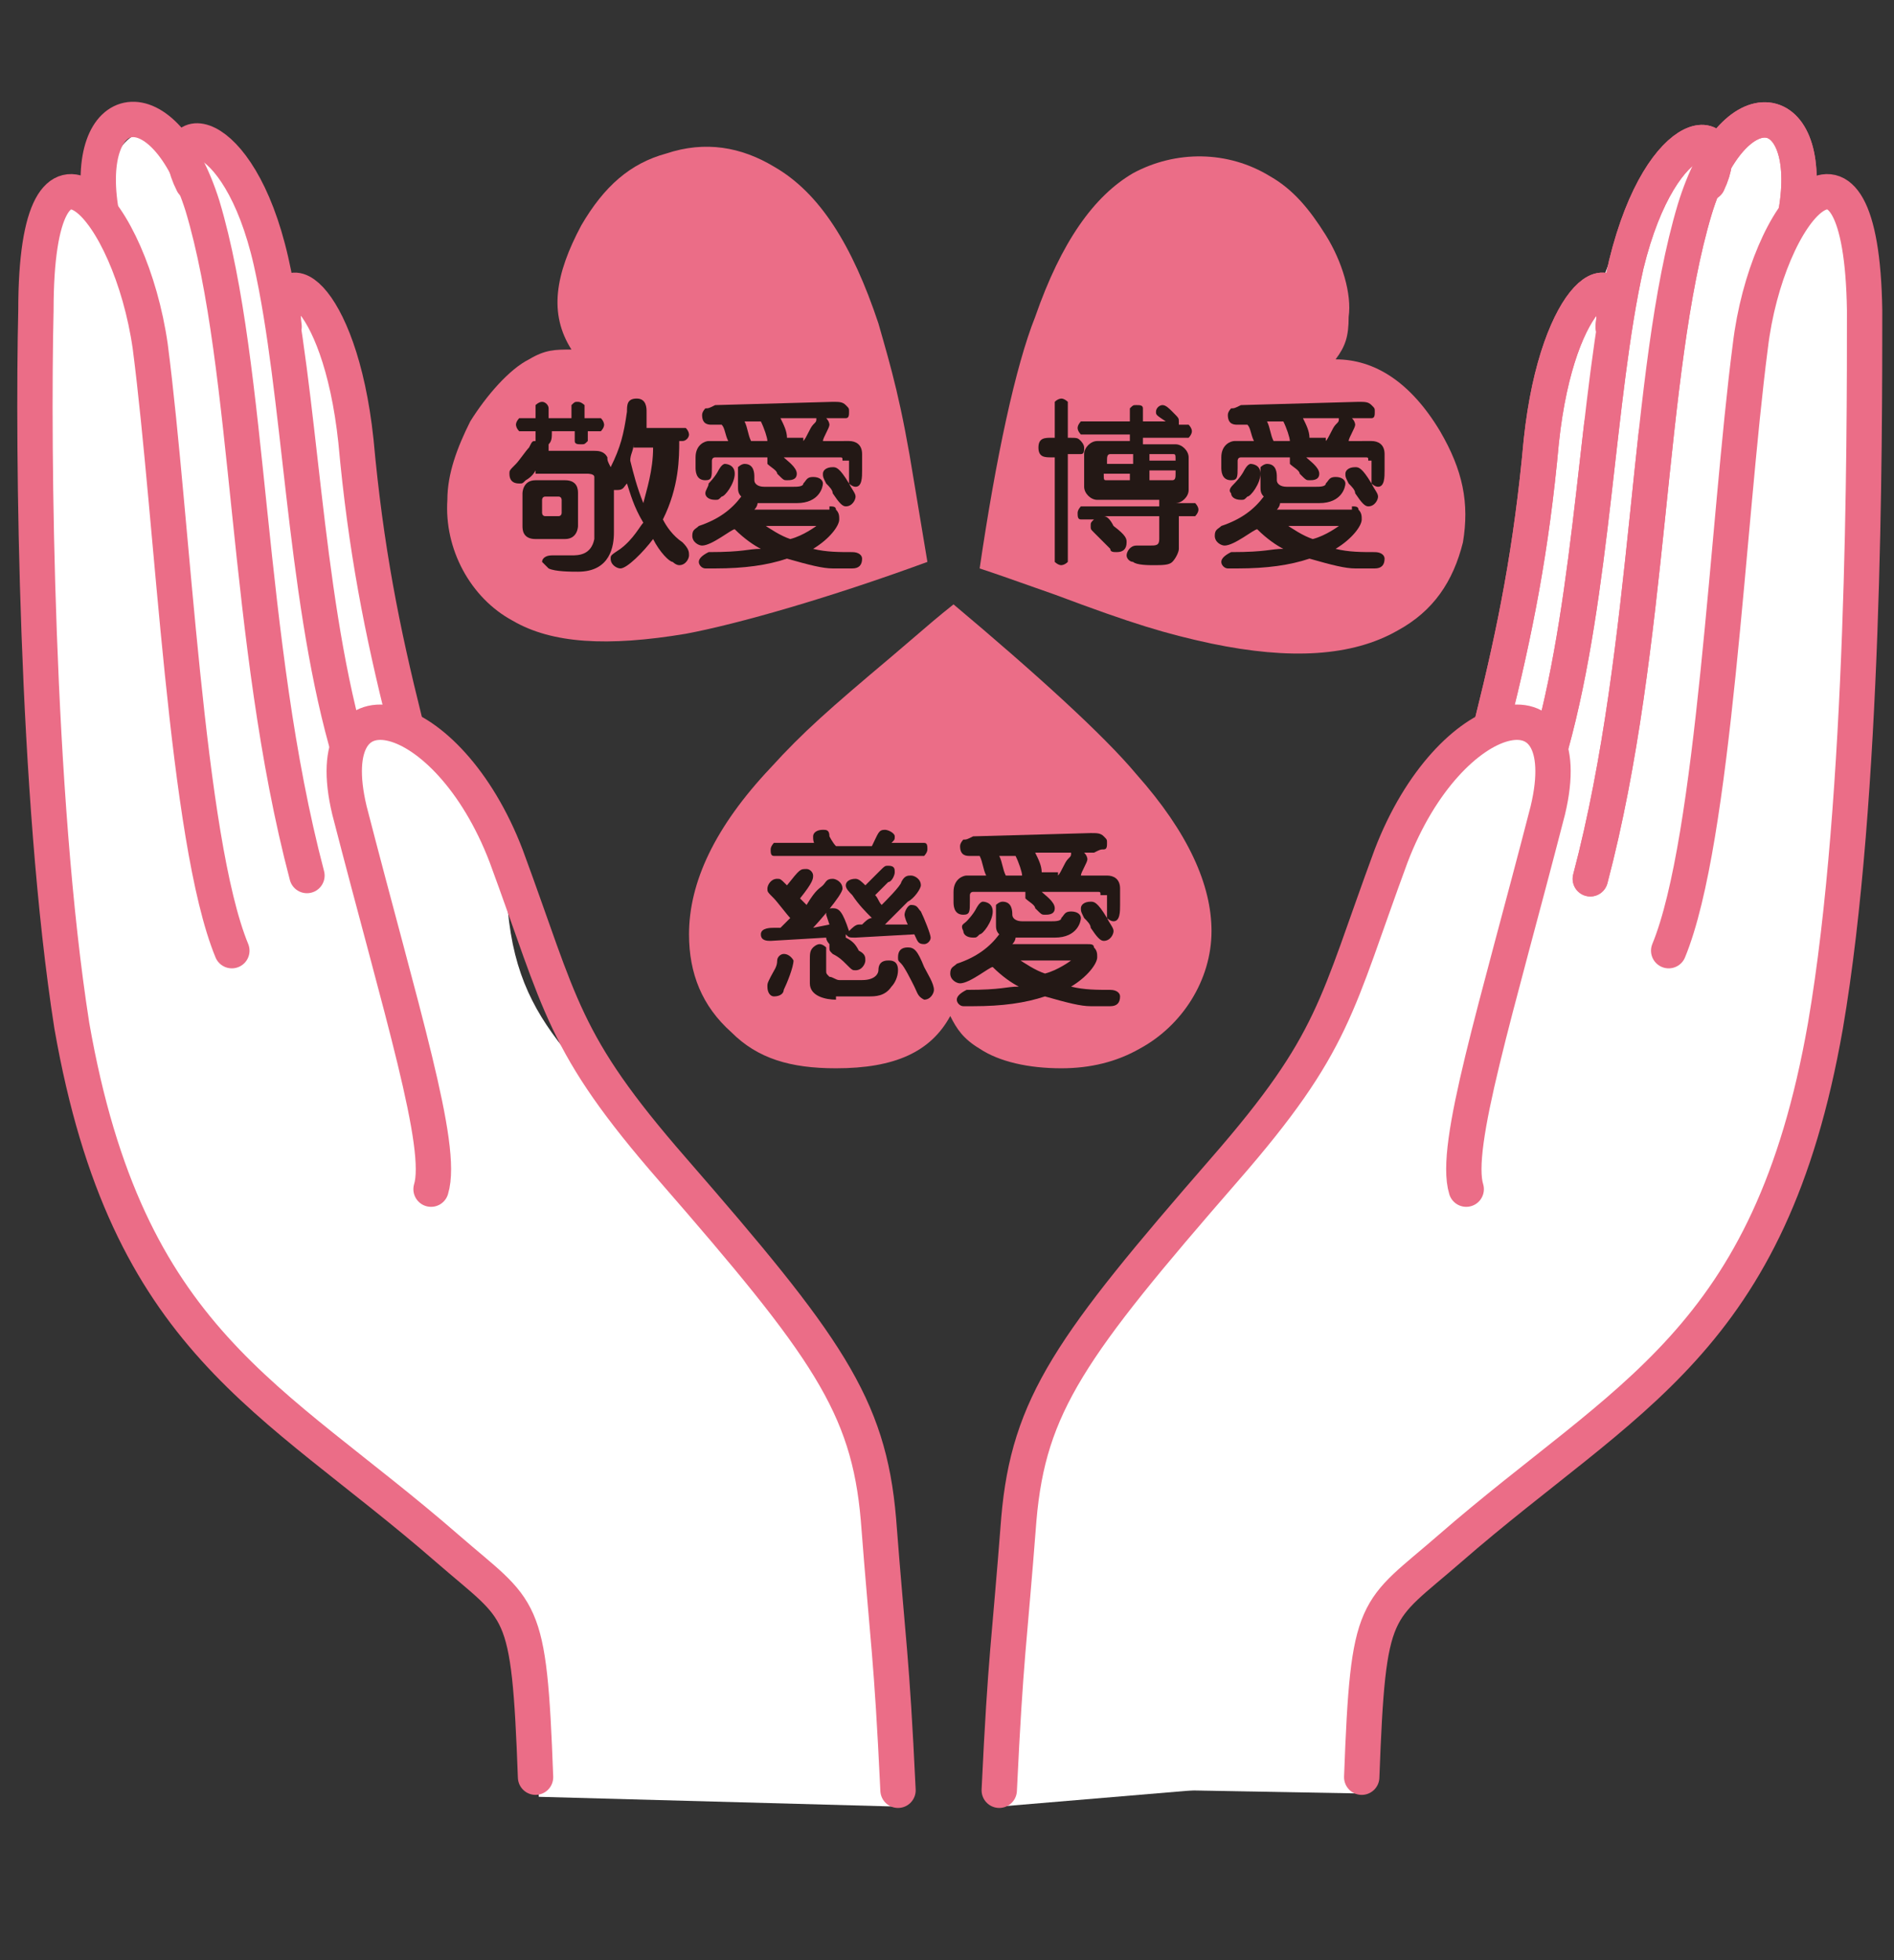
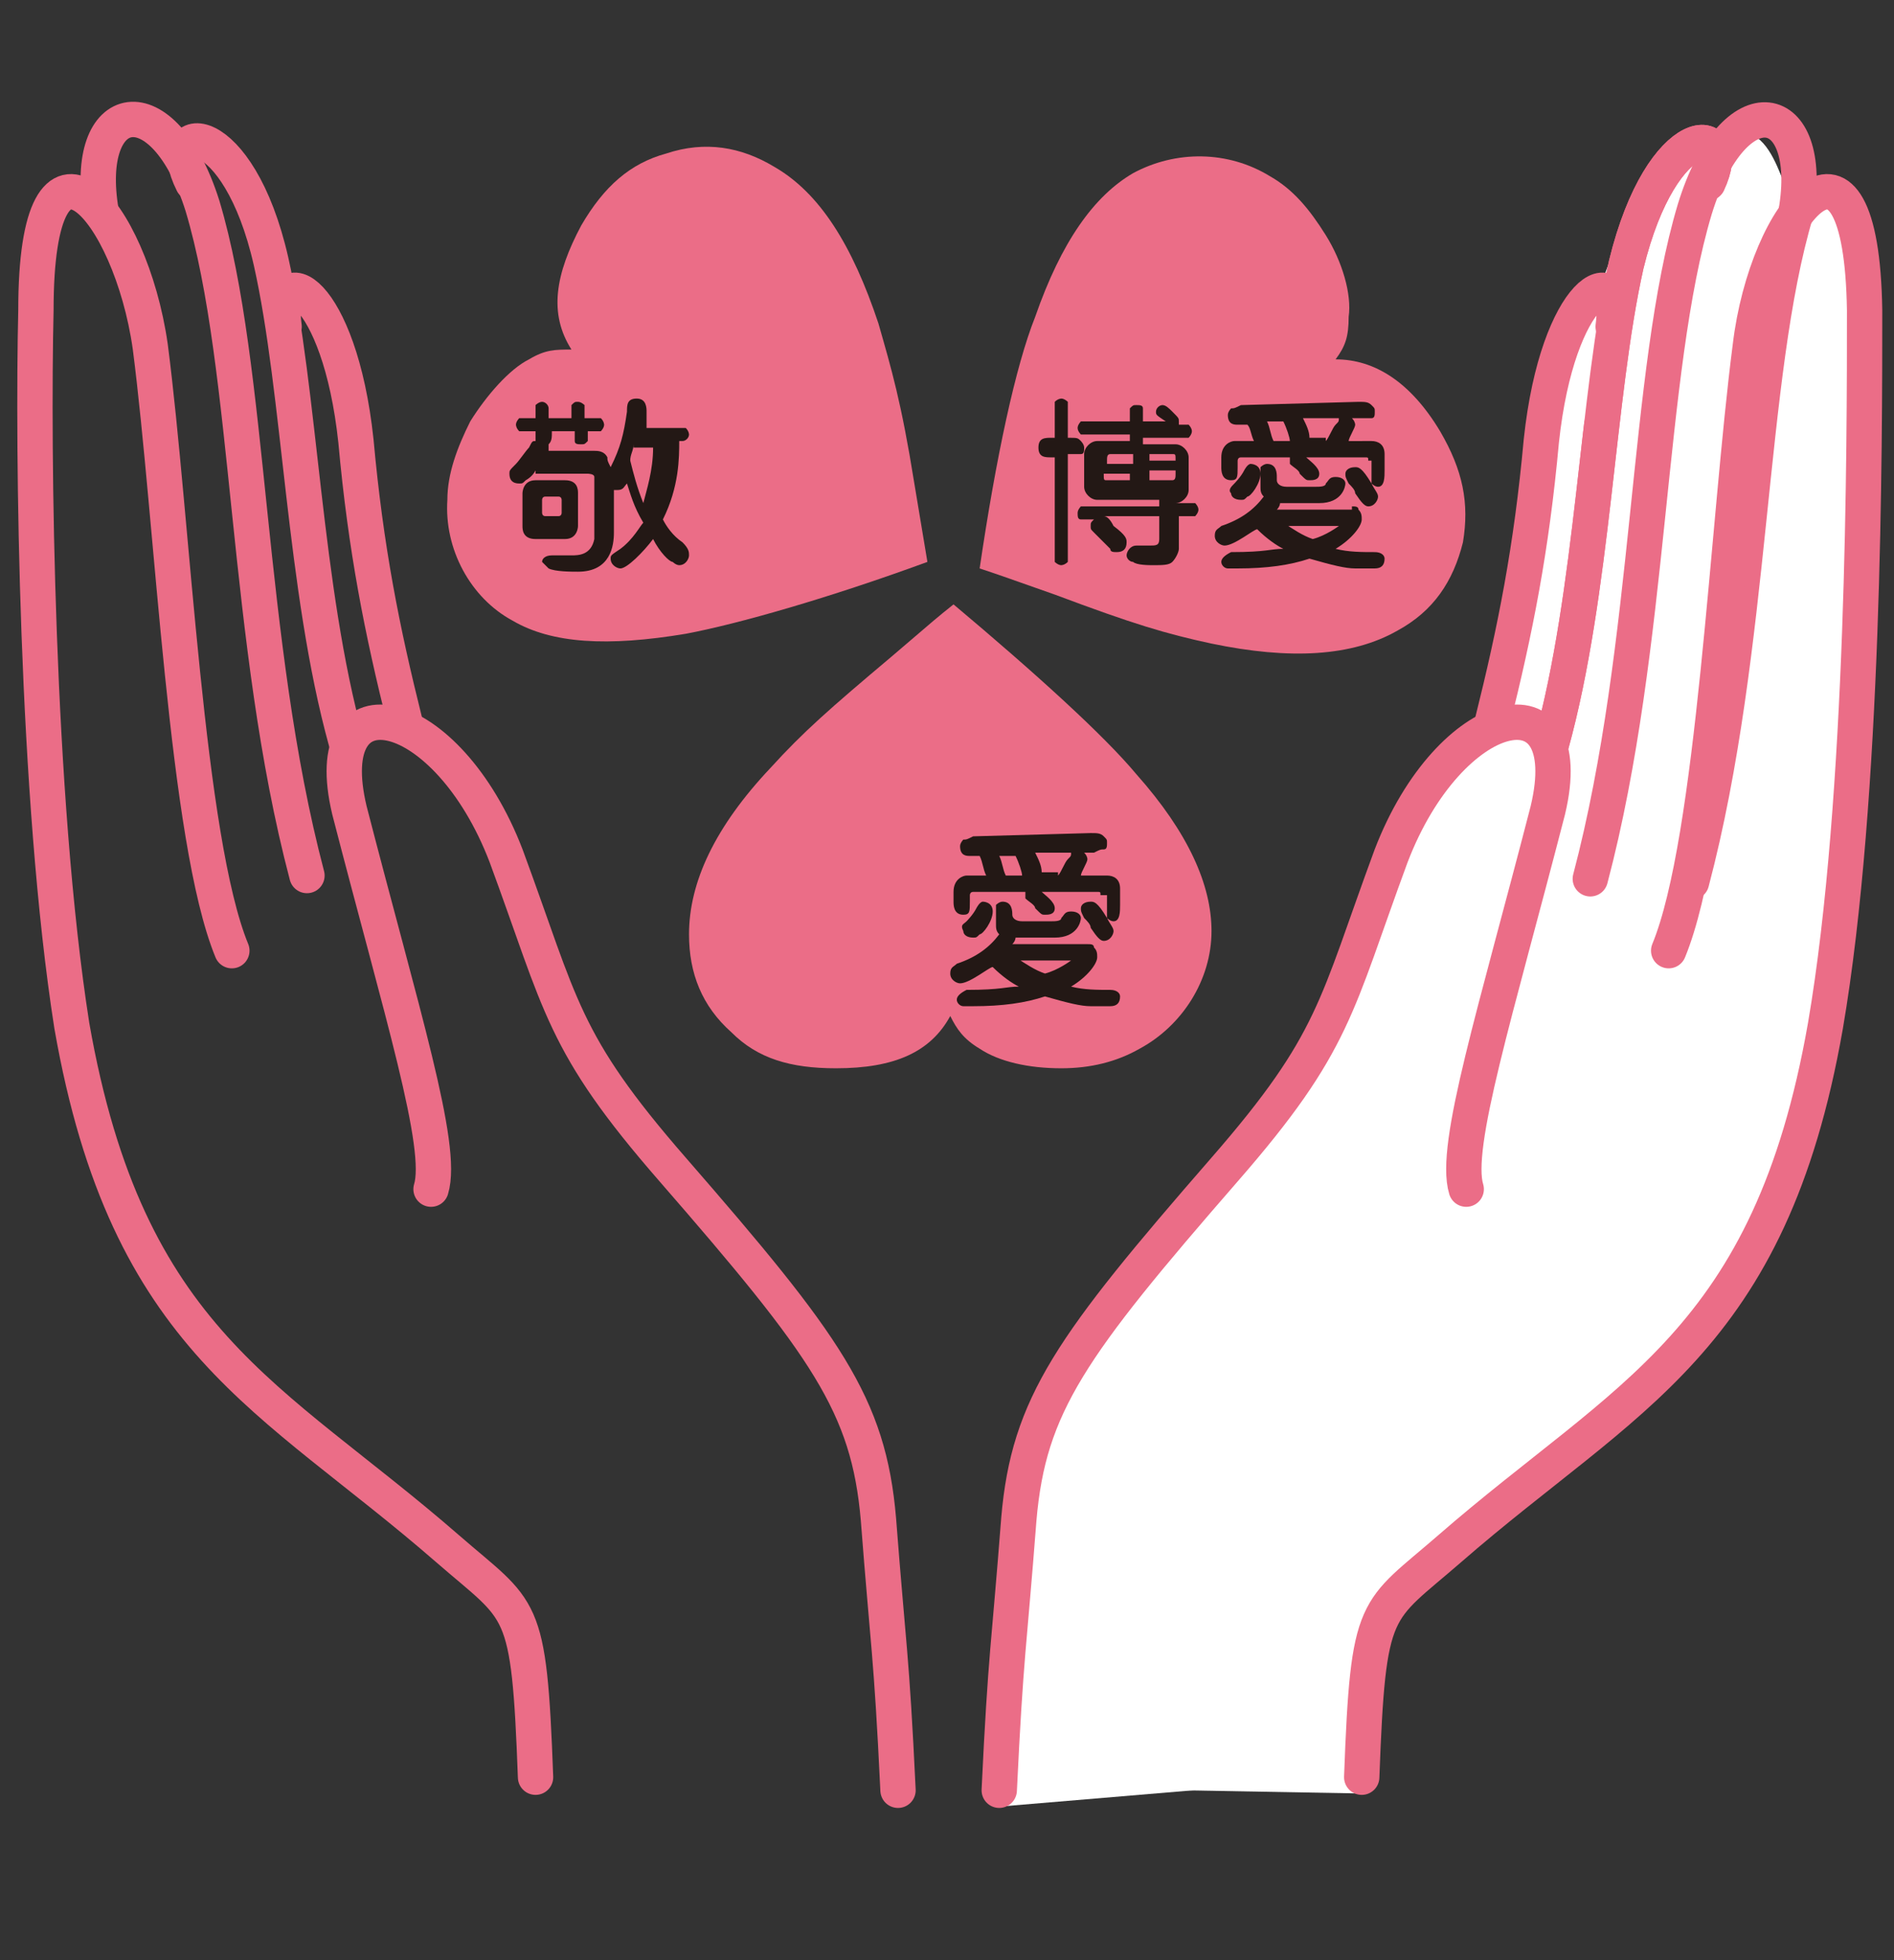
<svg xmlns="http://www.w3.org/2000/svg" version="1.1" id="レイヤー_1" x="0px" y="0px" viewBox="0 0 58 60" style="enable-background:new 0 0 58 60;" xml:space="preserve">
  <rect x="0" y="0" width="58" height="60" fill="#333333" stroke="none" />
  <style type="text/css">
	.st0{fill:#FFFFFF;}
	.st1{fill:#FFFFFF;stroke:#EB6D87;stroke-width:1.082;stroke-linecap:round;stroke-linejoin:round;}
	.st2{fill:none;stroke:#EB6D87;stroke-width:1.082;stroke-linecap:round;stroke-linejoin:round;}
	.st3{fill:#EB6D87;}
	.st4{fill:#231815;}
</style>
  <g>
    <g>
-       <path class="st0" d="M15.5,26.2c-0.1,4.9,1.7,5.7,5.1,9.6c4.7,5.4,6,7.2,6.3,10.7c0.3,3.9,0.4,4.6,0.6,8.8l-11-0.3    c-0.2-5.4-0.5-5.5-2.8-7.5c-5.4-4.7-9.8-6.3-11.5-16c-1.2-7-1.2-17.8-1.2-21.9C1,7,2.3,5.3,2.8,6c0.4,0.6,0.6-3.2,2.6-1.5    c0.9,0.8,0.9-0.6,1.7,0.6c0.9,1.3,1.7,3.7,1.7,3.7s0.9,0.4,1.3,1.1c0.4,0.6,1.3,6.9,1.3,8.2c0,1.3,1.3,4.1,1.3,4.1    S15.5,25.3,15.5,26.2z" />
-     </g>
+       </g>
    <g>
      <path class="st0" d="M42.3,26.2c0.1,4.9-1.7,5.7-5.1,9.6c-4.7,5.4-6,7.2-6.3,10.7c-0.5,5.7-0.1,6-0.3,8.8l10.7-0.9    c0.2-5.4,0.4-5,2.7-7c5.4-4.7,9.8-6.3,11.5-16c1.2-7,1.2-17.8,1.2-21.9C56.7,7,55.4,5.3,55,6c-0.4,0.6-0.6-3.2-2.6-1.5    c-0.9,0.8-0.9-0.6-1.7,0.6C49.8,6.4,49,8.8,49,8.8s-0.9,0.4-1.3,1.1c-0.4,0.6-1.3,6.9-1.3,8.2c0,1.3-1.3,4.1-1.3,4.1    S42.2,25.3,42.3,26.2z" />
    </g>
    <g>
      <path class="st0" d="M51.1,29.1c1.4-3.3,1.8-13.1,2.5-18.5C54.1,6.4,57,3,57.1,9.5c0,4.2,0,14.9-1.2,21.9c-1.7,9.7-6,11.3-11.5,16    c-2.3,2-2.4,2.1-2.6,7.5l-11.2-0.2c0.2-4.2,0.3-4.4,0.6-8.3c0.3-3.5,1.6-5.3,6.3-10.7c3.4-3.9,3.4-5,5.1-9.6    c1.8-4.7,5.8-5.6,4.8-1.4c-1.6,6.2-2.9,10.3-2.5,11.6" />
-       <path class="st1" d="M55,6.5c0.6-3.5-1.9-4-3.1-0.1c-1.5,5-1.3,13.3-3.2,20.5" />
+       <path class="st1" d="M55,6.5c-1.5,5-1.3,13.3-3.2,20.5" />
      <path class="st1" d="M52.3,5.6c0.9-1.9-1.4-2-2.5,2.5c-0.9,4-1,10-2.3,14.7" />
      <path class="st1" d="M49.4,10c0.3-2.2-1.7-1.2-2.2,3.5c-0.3,3.3-0.8,5.8-1.5,8.6" />
    </g>
    <g>
      <path class="st2" d="M27.5,54.8c-0.2-4.2-0.3-4.4-0.6-8.3c-0.3-3.5-1.6-5.3-6.3-10.7c-3.4-3.9-3.4-5-5.1-9.6    c-1.8-4.7-5.8-5.6-4.8-1.4c1.6,6.2,2.9,10.3,2.5,11.6" />
      <path class="st2" d="M16.4,54.4c-0.2-5.4-0.4-5-2.7-7c-5.4-4.7-9.8-6.3-11.5-16C1.1,24.4,1,13.7,1.1,9.5C1.1,3,4,6.4,4.6,10.6    C5.3,16,5.7,25.7,7.1,29.1" />
      <path class="st2" d="M3.1,6.5C2.5,3,5,2.5,6.2,6.3c1.5,5,1.3,13.3,3.2,20.5" />
      <path class="st2" d="M5.9,5.6C4.9,3.6,7.3,3.6,8.3,8c0.9,4,1,10,2.3,14.7" />
      <path class="st2" d="M8.7,10c-0.3-2.2,1.7-1.2,2.2,3.5c0.3,3.3,0.8,5.8,1.5,8.6" />
    </g>
    <g>
      <path class="st2" d="M30.6,54.8c0.2-4.2,0.3-4.4,0.6-8.3c0.3-3.5,1.6-5.3,6.3-10.7c3.4-3.9,3.4-5,5.1-9.6c1.8-4.7,5.8-5.6,4.8-1.4    c-1.6,6.2-2.9,10.3-2.5,11.6" />
      <path class="st2" d="M41.7,54.4c0.2-5.4,0.4-5,2.7-7c5.4-4.7,9.8-6.3,11.5-16c1.2-7,1.2-17.8,1.2-21.9c-0.1-6.5-3-3.1-3.5,1.1    c-0.7,5.4-1.1,15.1-2.5,18.5" />
      <path class="st2" d="M55,6.5c0.6-3.5-1.9-4-3.1-0.1c-1.5,5-1.3,13.3-3.2,20.5" />
      <path class="st2" d="M52.3,5.6c0.9-1.9-1.4-2-2.5,2.5c-0.9,4-1,10-2.3,14.7" />
-       <path class="st2" d="M49.4,10c0.3-2.2-1.7-1.2-2.2,3.5c-0.3,3.3-0.8,5.8-1.5,8.6" />
    </g>
    <g>
      <g>
        <path class="st3" d="M31.7,9.7c0.8-2.3,1.8-3.7,3-4.4c1.3-0.7,2.9-0.7,4.2,0.1c0.7,0.4,1.2,1,1.7,1.8c0.5,0.8,0.8,1.8,0.7,2.5     c0,0.6-0.1,0.9-0.4,1.3c1.2,0,2.3,0.7,3.2,2.2c0.7,1.2,0.9,2.2,0.7,3.4c-0.3,1.2-0.9,2.1-2,2.7c-1.4,0.8-3.3,0.9-5.7,0.4     c-1.4-0.3-2.4-0.6-4.8-1.5c-1.7-0.6-1.7-0.6-2.3-0.8C30.5,14,31.1,11.2,31.7,9.7z" />
      </g>
      <g>
        <path class="st3" d="M21,19.4c-2.4,0.4-4.1,0.3-5.3-0.4c-1.3-0.7-2.1-2.2-2-3.7c0-0.8,0.3-1.6,0.7-2.4c0.5-0.8,1.2-1.6,1.8-1.9     c0.5-0.3,0.8-0.3,1.3-0.3c-0.7-1.1-0.5-2.3,0.3-3.8c0.7-1.2,1.5-1.9,2.6-2.2c1.2-0.4,2.3-0.2,3.3,0.4c1.4,0.8,2.4,2.4,3.2,4.8     c0.4,1.4,0.7,2.4,1.1,4.9c0.3,1.8,0.3,1.8,0.4,2.4C25.4,18.3,22.6,19.1,21,19.4z" />
      </g>
      <g>
        <path class="st3" d="M34.8,23.7c1.6,1.8,2.3,3.4,2.3,4.8c0,1.5-0.9,2.9-2.2,3.6c-0.7,0.4-1.5,0.6-2.4,0.6c-1,0-1.9-0.2-2.5-0.6     c-0.5-0.3-0.7-0.6-0.9-1c-0.6,1.1-1.7,1.6-3.5,1.6c-1.4,0-2.4-0.3-3.2-1.1c-0.9-0.8-1.3-1.8-1.3-3c0-1.6,0.8-3.3,2.5-5.1     c1-1.1,1.8-1.8,3.7-3.4c1.4-1.2,1.4-1.2,1.9-1.6C31.7,20.6,33.8,22.5,34.8,23.7z" />
      </g>
      <g>
        <path class="st4" d="M16.4,14.4c-0.1,0.2-0.3,0.3-0.3,0.3c-0.1,0.1-0.1,0.1-0.2,0.1c-0.2,0-0.3-0.1-0.3-0.3c0-0.1,0-0.1,0.2-0.3     c0.1-0.1,0.3-0.4,0.4-0.5c0.1-0.2,0.1-0.2,0.2-0.2c0-0.1,0-0.1,0-0.3h-0.2c-0.2,0-0.3,0-0.3,0c-0.1-0.1-0.1-0.2-0.1-0.2     c0-0.1,0.1-0.2,0.1-0.2c0.1,0,0.1,0,0.3,0h0.2c0-0.3,0-0.3,0-0.4c0,0,0.1-0.1,0.2-0.1c0.1,0,0.2,0.1,0.2,0.2c0,0.1,0,0.1,0,0.3     h0.7c0-0.3,0-0.3,0-0.4c0.1-0.1,0.1-0.1,0.2-0.1c0.1,0,0.2,0.1,0.2,0.1c0,0.1,0,0.1,0,0.4h0.2c0.2,0,0.3,0,0.3,0     c0.1,0.1,0.1,0.2,0.1,0.2c0,0.1-0.1,0.2-0.1,0.2c-0.1,0-0.1,0-0.3,0H18c0,0.2,0,0.2,0,0.3c-0.1,0.1-0.1,0.1-0.2,0.1     c-0.1,0-0.2,0-0.2-0.1c0-0.1,0-0.1,0-0.3h-0.7c0,0.2,0,0.3-0.1,0.4c0,0.1,0,0.1,0,0.1c0,0,0,0,0,0.1h1.4c0.1,0,0.3,0,0.4,0.2     c0,0.1,0,0.1,0.1,0.3c0.3-0.6,0.4-1,0.5-1.7c0-0.2,0-0.4,0.3-0.4c0.3,0,0.3,0.3,0.3,0.4c0,0.2,0,0.3,0,0.5h0.9c0.2,0,0.3,0,0.3,0     c0.1,0.1,0.1,0.2,0.1,0.2c0,0.1-0.1,0.2-0.2,0.2c0,0-0.1,0-0.1,0c0,0.5,0,1.4-0.5,2.4c0.1,0.2,0.3,0.5,0.6,0.7     c0.2,0.2,0.2,0.3,0.2,0.4c0,0.1-0.1,0.3-0.3,0.3c-0.1,0-0.2-0.1-0.2-0.1c-0.1,0-0.4-0.3-0.6-0.7c-0.3,0.4-0.8,0.9-1,0.9     c-0.1,0-0.3-0.1-0.3-0.3c0-0.1,0-0.1,0.3-0.3c0.4-0.3,0.6-0.7,0.7-0.8c-0.3-0.5-0.4-0.9-0.5-1.2c-0.1,0.1-0.1,0.2-0.3,0.2     c-0.1,0-0.1,0-0.1,0c0,0.4,0,1,0,1.3c0,0.4-0.1,1.2-1.1,1.2c-0.2,0-0.7,0-0.9-0.1c-0.1-0.1-0.2-0.2-0.2-0.2     c0-0.1,0.1-0.2,0.3-0.2c0.1,0,0.2,0,0.2,0c0.2,0,0.3,0,0.4,0c0.2,0,0.6,0,0.7-0.5c0-0.4,0-0.8,0-1.2c0-0.1,0-0.6,0-0.7     c0-0.1-0.2-0.1-0.2-0.1H16.4z M17.3,14.7c0.4,0,0.4,0.3,0.4,0.4v1c0,0,0,0.4-0.4,0.4h-0.9c-0.4,0-0.4-0.3-0.4-0.4v-1     c0,0,0-0.4,0.4-0.4H17.3z M16.7,15.2c-0.1,0-0.1,0.1-0.1,0.1v0.4c0,0,0,0.1,0.1,0.1h0.4c0.1,0,0.1-0.1,0.1-0.1v-0.4     c0,0,0-0.1-0.1-0.1H16.7z M19.4,13.6c0,0.2-0.1,0.3-0.1,0.5c0.1,0.4,0.2,0.8,0.4,1.3c0.1-0.4,0.3-1,0.3-1.7H19.4z" />
-         <path class="st4" d="M25.4,15.5c0.1,0,0.2,0,0.2,0.1c0.1,0.1,0.1,0.2,0.1,0.3c0,0.2-0.3,0.6-0.8,0.9c0.4,0.1,0.8,0.1,1.2,0.1     c0.2,0,0.3,0.1,0.3,0.2c0,0.2-0.1,0.3-0.3,0.3c-0.1,0-0.3,0-0.6,0c-0.3,0-0.7-0.1-1.4-0.3c-0.6,0.2-1.3,0.3-2.2,0.3     c-0.1,0-0.3,0-0.3,0c-0.1,0-0.2-0.1-0.2-0.2c0-0.1,0.1-0.2,0.3-0.3c1.1,0,1.2-0.1,1.6-0.1c-0.2-0.1-0.5-0.3-0.8-0.6     c-0.1,0-0.7,0.5-1,0.5c-0.1,0-0.3-0.1-0.3-0.3c0-0.2,0.1-0.2,0.2-0.3c0.6-0.2,1-0.5,1.3-0.9c-0.1-0.1-0.1-0.2-0.1-0.3v-0.3     c0-0.2,0-0.3,0-0.3c0,0,0.1-0.1,0.2-0.1c0.3,0,0.3,0.3,0.3,0.4v0.1c0,0.1,0.1,0.2,0.3,0.2h0.1h0.8c0.1,0,0.3,0,0.3-0.1     c0.1-0.1,0.1-0.2,0.3-0.2c0.2,0,0.3,0.1,0.3,0.2c0,0.1-0.1,0.6-0.8,0.6h-1.1h-0.1c0,0,0,0.1-0.1,0.2H25.4z M25.8,14.1     c0-0.1,0-0.1-0.1-0.1H24c0.1,0.1,0.4,0.3,0.4,0.5c0,0.2-0.2,0.2-0.3,0.2c-0.1,0-0.1,0-0.3-0.2c0-0.1-0.2-0.2-0.3-0.3     c0,0,0-0.1,0-0.1c0,0,0-0.1,0-0.1h-1.6c-0.1,0-0.1,0.1-0.1,0.1v0.2c0,0.3,0,0.4-0.2,0.4c-0.3,0-0.3-0.3-0.3-0.4v-0.3     c0-0.4,0.3-0.5,0.4-0.5h0.6c-0.1-0.2-0.1-0.4-0.2-0.5l-0.3,0c-0.1,0-0.3,0-0.3-0.3c0-0.1,0.1-0.2,0.1-0.2c0.1,0,0.1,0,0.3-0.1     l3.6-0.1c0.2,0,0.3,0,0.4,0.1c0.1,0.1,0.1,0.1,0.1,0.2c0,0.1,0,0.2-0.1,0.2c-0.1,0-0.1,0-0.3,0l-0.3,0c0.1,0.1,0.1,0.2,0.1,0.2     c0,0.1-0.2,0.4-0.2,0.5H26c0.2,0,0.4,0.1,0.4,0.4v0.5c0,0.2,0,0.5-0.2,0.5c-0.1,0-0.2-0.1-0.2-0.1c0.1,0.2,0.2,0.3,0.2,0.4     c0,0.1-0.1,0.3-0.3,0.3c-0.1,0-0.2-0.1-0.4-0.4c0-0.1-0.1-0.2-0.2-0.3c-0.1-0.2-0.1-0.2-0.1-0.3c0-0.1,0.1-0.2,0.3-0.2     c0.1,0,0.2,0,0.5,0.5c0-0.1,0-0.2,0-0.3V14.1z M21.7,14.8c0,0,0.2-0.2,0.3-0.4c0,0,0.1-0.2,0.2-0.2c0,0,0.3,0,0.3,0.3     c0,0.3-0.3,0.7-0.4,0.7c-0.1,0.1-0.1,0.1-0.2,0.1c-0.2,0-0.3-0.1-0.3-0.2C21.6,15,21.7,14.9,21.7,14.8z M23.5,13.5     c0-0.1-0.1-0.4-0.2-0.6l-0.5,0c0.1,0.2,0.1,0.4,0.2,0.6H23.5z M23.3,16c0.3,0.2,0.6,0.4,0.9,0.5c0.4-0.1,0.8-0.4,0.8-0.4     c0,0,0,0-0.1,0H23.3z M24.6,13.5c0.1-0.1,0.2-0.4,0.3-0.5c0.1-0.1,0.1-0.1,0.1-0.2l-1.1,0c0.1,0.2,0.2,0.4,0.2,0.6H24.6z" />
      </g>
      <g>
        <path class="st4" d="M32.7,16.9c0,0.2,0,0.3,0,0.3c-0.1,0.1-0.2,0.1-0.2,0.1c-0.1,0-0.2-0.1-0.2-0.1c0-0.1,0-0.1,0-0.3V14h-0.1     c-0.2,0-0.4,0-0.4-0.3c0-0.3,0.2-0.3,0.4-0.3h0.1v-0.8c0-0.2,0-0.3,0-0.3c0.1-0.1,0.2-0.1,0.2-0.1c0.1,0,0.2,0.1,0.2,0.1     c0,0.1,0,0.1,0,0.3v0.8c0.3,0,0.3,0,0.4,0.1c0,0,0.1,0.1,0.1,0.2c0,0.1,0,0.2-0.1,0.2c-0.1,0-0.1,0-0.4,0V16.9z M36.1,15.4h0.2     c0.2,0,0.3,0,0.3,0c0,0,0.1,0.1,0.1,0.2c0,0.1-0.1,0.2-0.1,0.2c-0.1,0-0.1,0-0.3,0h-0.2v1c0,0.1-0.1,0.3-0.2,0.4     c-0.1,0.1-0.3,0.1-0.6,0.1c-0.1,0-0.5,0-0.6-0.1c-0.1,0-0.2-0.1-0.2-0.2c0-0.1,0.1-0.3,0.3-0.3c0.1,0,0.3,0,0.4,0     c0.2,0,0.3,0,0.3-0.2v-0.7h-1.7c0.1,0,0.2,0.1,0.3,0.3c0.4,0.3,0.4,0.4,0.4,0.5c0,0.2-0.1,0.3-0.3,0.3c-0.1,0-0.2,0-0.2-0.1     c-0.3-0.3-0.3-0.3-0.5-0.5c-0.1-0.1-0.1-0.1-0.1-0.2c0-0.1,0-0.1,0.1-0.2c-0.3,0-0.3,0-0.4,0c-0.1,0-0.1-0.1-0.1-0.2     c0-0.1,0.1-0.2,0.1-0.2c0.1,0,0.1,0,0.3,0h2.1v-0.2h-1.9c-0.2,0-0.4-0.2-0.4-0.4v-1c0-0.2,0.2-0.4,0.4-0.4h1v-0.2h-1.2     c-0.2,0-0.3,0-0.3,0c0,0-0.1-0.1-0.1-0.2c0-0.1,0.1-0.2,0.1-0.2c0.1,0,0.1,0,0.3,0h1.2c0-0.3,0-0.3,0-0.4     c0.1-0.1,0.1-0.1,0.2-0.1c0.1,0,0.2,0,0.2,0.1c0,0.1,0,0.1,0,0.4h0.7c-0.3-0.2-0.3-0.2-0.3-0.3c0-0.1,0.1-0.2,0.2-0.2     c0.1,0,0.2,0.1,0.3,0.2c0.2,0.2,0.2,0.2,0.2,0.3c0,0,0,0.1,0,0.1c0.2,0,0.2,0,0.3,0c0,0,0.1,0.1,0.1,0.2c0,0.1-0.1,0.2-0.1,0.2     c-0.1,0-0.1,0-0.3,0h-1.1v0.2h1c0.2,0,0.4,0.2,0.4,0.4v1c0,0.2-0.2,0.4-0.4,0.4h-0.1V15.4z M34.7,14.1v-0.2H34     c-0.1,0-0.1,0.1-0.1,0.2v0.1H34.7z M33.8,14.5L33.8,14.5c0,0.2,0,0.2,0.1,0.2h0.7v-0.2H33.8z M36,14.1L36,14.1     c0-0.2,0-0.2-0.1-0.2h-0.7v0.2H36z M35.2,14.5v0.2h0.7c0.1,0,0.1-0.1,0.1-0.2v-0.1H35.2z" />
        <path class="st4" d="M41.4,15.5c0.1,0,0.2,0,0.2,0.1c0.1,0.1,0.1,0.2,0.1,0.3c0,0.2-0.3,0.6-0.8,0.9c0.4,0.1,0.8,0.1,1.2,0.1     c0.2,0,0.3,0.1,0.3,0.2c0,0.2-0.1,0.3-0.3,0.3c-0.1,0-0.3,0-0.6,0c-0.3,0-0.7-0.1-1.4-0.3c-0.6,0.2-1.3,0.3-2.2,0.3     c-0.1,0-0.3,0-0.3,0c-0.1,0-0.2-0.1-0.2-0.2c0-0.1,0.1-0.2,0.3-0.3c1.1,0,1.2-0.1,1.6-0.1c-0.2-0.1-0.5-0.3-0.8-0.6     c-0.1,0-0.7,0.5-1,0.5c-0.1,0-0.3-0.1-0.3-0.3c0-0.2,0.1-0.2,0.2-0.3c0.6-0.2,1-0.5,1.3-0.9c-0.1-0.1-0.1-0.2-0.1-0.3v-0.3     c0-0.2,0-0.3,0-0.3c0,0,0.1-0.1,0.2-0.1c0.3,0,0.3,0.3,0.3,0.4v0.1c0,0.1,0.1,0.2,0.3,0.2h0.1h0.8c0.1,0,0.3,0,0.3-0.1     c0.1-0.1,0.1-0.2,0.3-0.2c0.2,0,0.3,0.1,0.3,0.2c0,0.1-0.1,0.6-0.8,0.6h-1.1h-0.1c0,0,0,0.1-0.1,0.2H41.4z M41.9,14.1     c0-0.1,0-0.1-0.1-0.1H40c0.1,0.1,0.4,0.3,0.4,0.5c0,0.2-0.2,0.2-0.3,0.2c-0.1,0-0.1,0-0.3-0.2c0-0.1-0.2-0.2-0.3-0.3     c0,0,0-0.1,0-0.1c0,0,0-0.1,0-0.1H38c-0.1,0-0.1,0.1-0.1,0.1v0.2c0,0.3,0,0.4-0.2,0.4c-0.3,0-0.3-0.3-0.3-0.4v-0.3     c0-0.4,0.3-0.5,0.4-0.5h0.6c-0.1-0.2-0.1-0.4-0.2-0.5l-0.3,0c-0.1,0-0.3,0-0.3-0.3c0-0.1,0.1-0.2,0.1-0.2c0.1,0,0.1,0,0.3-0.1     l3.6-0.1c0.2,0,0.3,0,0.4,0.1c0.1,0.1,0.1,0.1,0.1,0.2c0,0.1,0,0.2-0.1,0.2c-0.1,0-0.1,0-0.3,0l-0.3,0c0.1,0.1,0.1,0.2,0.1,0.2     c0,0.1-0.2,0.4-0.2,0.5H42c0.2,0,0.4,0.1,0.4,0.4v0.5c0,0.2,0,0.5-0.2,0.5c-0.1,0-0.2-0.1-0.2-0.1c0.1,0.2,0.2,0.3,0.2,0.4     c0,0.1-0.1,0.3-0.3,0.3c-0.1,0-0.2-0.1-0.4-0.4c0-0.1-0.1-0.2-0.2-0.3c-0.1-0.2-0.1-0.2-0.1-0.3c0-0.1,0.1-0.2,0.3-0.2     c0.1,0,0.2,0,0.5,0.5c0-0.1,0-0.2,0-0.3V14.1z M37.8,14.8c0,0,0.2-0.2,0.3-0.4c0,0,0.1-0.2,0.2-0.2c0,0,0.3,0,0.3,0.3     c0,0.3-0.3,0.7-0.4,0.7c-0.1,0.1-0.1,0.1-0.2,0.1c-0.2,0-0.3-0.1-0.3-0.2C37.6,15,37.7,14.9,37.8,14.8z M39.5,13.5     c0-0.1-0.1-0.4-0.2-0.6l-0.5,0c0.1,0.2,0.1,0.4,0.2,0.6H39.5z M39.3,16c0.3,0.2,0.6,0.4,0.9,0.5c0.4-0.1,0.8-0.4,0.8-0.4     c0,0,0,0-0.1,0H39.3z M40.6,13.5c0.1-0.1,0.2-0.4,0.3-0.5c0.1-0.1,0.1-0.1,0.1-0.2l-1.1,0c0.1,0.2,0.2,0.4,0.2,0.6H40.6z" />
      </g>
      <g>
-         <path class="st4" d="M25.4,28.3C25.3,28,25.3,28,25.3,28c0-0.1,0-0.2,0.2-0.2s0.3,0.1,0.5,0.7c0.1-0.1,0.2-0.2,0.3-0.2l0.1,0     c0.1-0.1,0.2-0.2,0.3-0.2c-0.2-0.2-0.4-0.4-0.6-0.7c-0.1-0.1-0.2-0.2-0.2-0.3c0-0.1,0.1-0.2,0.3-0.2c0.1,0,0.2,0.1,0.3,0.2     c0.1-0.1,0.3-0.3,0.4-0.4c0.2-0.2,0.2-0.2,0.3-0.2c0.2,0,0.2,0.1,0.2,0.2c0,0.1-0.1,0.3-0.2,0.3c-0.1,0.1-0.2,0.2-0.4,0.4     c0.1,0.1,0.1,0.2,0.2,0.3c0.1-0.1,0.6-0.6,0.6-0.7c0.1-0.2,0.2-0.2,0.3-0.2c0.1,0,0.3,0.1,0.3,0.3c0,0.1-0.2,0.4-0.4,0.5     c-0.3,0.3-0.3,0.3-0.7,0.7l0.7,0c-0.1-0.2-0.1-0.3-0.1-0.3c0-0.1,0.1-0.3,0.2-0.3c0.2,0,0.2,0.1,0.3,0.2c0.1,0.2,0.3,0.7,0.3,0.8     c0,0.1-0.1,0.2-0.2,0.2c-0.2,0-0.2-0.1-0.3-0.3l-1.8,0.1c-0.2,0-0.2,0-0.3-0.1c0,0,0,0.1,0,0.1c0.2,0.1,0.3,0.2,0.4,0.4     c0.2,0.1,0.2,0.2,0.2,0.3c0,0.1-0.1,0.3-0.3,0.3c-0.1,0-0.1,0-0.3-0.2c-0.1-0.1-0.2-0.2-0.4-0.3c-0.1-0.1-0.1-0.1-0.1-0.2     c0-0.1,0-0.1,0-0.1c0,0-0.1-0.1-0.1-0.2l-1.7,0.1c-0.1,0-0.3,0-0.3-0.2c0-0.2,0.3-0.2,0.4-0.2l0.2,0l0.3-0.3     c-0.1-0.1-0.4-0.5-0.5-0.6c-0.2-0.2-0.2-0.2-0.2-0.3c0-0.1,0.1-0.3,0.3-0.3c0.1,0,0.1,0,0.3,0.2c0.4-0.5,0.4-0.5,0.6-0.5     c0.1,0,0.2,0.1,0.2,0.2c0,0.1,0,0.2-0.4,0.7c0,0,0.2,0.2,0.2,0.2c0.3-0.5,0.4-0.5,0.5-0.6c0.1-0.1,0.1-0.2,0.3-0.2     c0.1,0,0.3,0.1,0.3,0.3c0,0.2-0.8,1.1-0.9,1.2L25.4,28.3z M23.5,30.2c0-0.1,0-0.1,0.1-0.3c0.1-0.2,0.2-0.3,0.2-0.5     c0-0.1,0.1-0.2,0.2-0.2c0.2,0,0.3,0.2,0.3,0.2c0,0.2-0.2,0.7-0.3,0.9c0,0.1-0.1,0.2-0.3,0.2C23.6,30.5,23.5,30.4,23.5,30.2z      M25,25.9c-0.1-0.1-0.1-0.2-0.1-0.3c0-0.1,0.1-0.2,0.3-0.2c0.1,0,0.2,0,0.2,0.2c0,0,0.1,0.2,0.2,0.3h1.1c0.2-0.4,0.2-0.5,0.4-0.5     c0.1,0,0.3,0.1,0.3,0.2c0,0.1,0,0.1-0.1,0.2H28c0.2,0,0.3,0,0.3,0c0.1,0,0.1,0.1,0.1,0.2c0,0.1-0.1,0.2-0.1,0.2     c-0.1,0-0.1,0-0.3,0h-4c-0.2,0-0.3,0-0.3,0c-0.1,0-0.1-0.1-0.1-0.2c0-0.1,0.1-0.2,0.1-0.2c0.1,0,0.1,0,0.3,0H25z M25.6,30.6     c-0.3,0-0.8-0.1-0.8-0.5v-0.7c0-0.2,0-0.3,0.1-0.4c0,0,0.1-0.1,0.2-0.1c0.1,0,0.2,0.1,0.2,0.1c0,0.1,0,0.1,0,0.3v0.4     c0,0.1,0,0.1,0.1,0.2c0.1,0,0.2,0.1,0.3,0.1h0.7c0.4,0,0.5-0.2,0.5-0.3c0-0.2,0.1-0.3,0.3-0.3c0.1,0,0.3,0,0.3,0.3     c0,0.2-0.1,0.4-0.2,0.5c-0.2,0.3-0.5,0.3-0.7,0.3H25.6z M28,30.2c-0.1-0.2-0.3-0.6-0.4-0.7c-0.1-0.1-0.1-0.1-0.1-0.2     c0-0.2,0.1-0.3,0.3-0.3c0.2,0,0.3,0.1,0.5,0.6c0.1,0.2,0.3,0.5,0.3,0.7c0,0.1-0.1,0.3-0.3,0.3C28.1,30.5,28.1,30.4,28,30.2z" />
        <path class="st4" d="M33.3,28.9c0.1,0,0.2,0,0.2,0.1c0.1,0.1,0.1,0.2,0.1,0.3c0,0.2-0.3,0.6-0.8,0.9c0.4,0.1,0.8,0.1,1.2,0.1     c0.2,0,0.3,0.1,0.3,0.2c0,0.2-0.1,0.3-0.3,0.3c-0.1,0-0.3,0-0.6,0c-0.3,0-0.7-0.1-1.4-0.3c-0.6,0.2-1.3,0.3-2.2,0.3     c-0.1,0-0.3,0-0.3,0c-0.1,0-0.2-0.1-0.2-0.2c0-0.1,0.1-0.2,0.3-0.3c1.1,0,1.2-0.1,1.6-0.1c-0.2-0.1-0.5-0.3-0.8-0.6     c-0.1,0-0.7,0.5-1,0.5c-0.1,0-0.3-0.1-0.3-0.3c0-0.2,0.1-0.2,0.2-0.3c0.6-0.2,1-0.5,1.3-0.9c-0.1-0.1-0.1-0.2-0.1-0.3v-0.3     c0-0.2,0-0.3,0-0.3c0,0,0.1-0.1,0.2-0.1c0.3,0,0.3,0.3,0.3,0.4V28c0,0.1,0.1,0.2,0.3,0.2h0.1h0.8c0.1,0,0.3,0,0.3-0.1     c0.1-0.1,0.1-0.2,0.3-0.2c0.2,0,0.3,0.1,0.3,0.2c0,0.1-0.1,0.6-0.8,0.6h-1.1h-0.1c0,0,0,0.1-0.1,0.2H33.3z M33.7,27.4     c0-0.1,0-0.1-0.1-0.1h-1.7c0.1,0.1,0.4,0.3,0.4,0.5c0,0.2-0.2,0.2-0.3,0.2c-0.1,0-0.1,0-0.3-0.2c0-0.1-0.2-0.2-0.3-0.3     c0,0,0-0.1,0-0.1c0,0,0-0.1,0-0.1h-1.6c-0.1,0-0.1,0.1-0.1,0.1v0.2c0,0.3,0,0.4-0.2,0.4c-0.3,0-0.3-0.3-0.3-0.4v-0.3     c0-0.4,0.3-0.5,0.4-0.5h0.6c-0.1-0.2-0.1-0.4-0.2-0.6l-0.3,0c-0.1,0-0.3,0-0.3-0.3c0-0.1,0.1-0.2,0.1-0.2c0.1,0,0.1,0,0.3-0.1     l3.6-0.1c0.2,0,0.3,0,0.4,0.1c0.1,0.1,0.1,0.1,0.1,0.2c0,0.1,0,0.2-0.1,0.2c-0.1,0-0.1,0-0.3,0.1l-0.3,0c0.1,0.1,0.1,0.2,0.1,0.2     c0,0.1-0.2,0.4-0.2,0.5h0.8c0.2,0,0.4,0.1,0.4,0.4v0.5c0,0.2,0,0.5-0.2,0.5c-0.1,0-0.2-0.1-0.2-0.1c0.1,0.2,0.2,0.3,0.2,0.4     c0,0.1-0.1,0.3-0.3,0.3c-0.1,0-0.2-0.1-0.4-0.4c0-0.1-0.1-0.2-0.2-0.3c-0.1-0.2-0.1-0.2-0.1-0.3c0-0.1,0.1-0.2,0.3-0.2     c0.1,0,0.2,0,0.5,0.5c0-0.1,0-0.2,0-0.3V27.4z M29.6,28.2c0,0,0.2-0.2,0.3-0.4c0,0,0.1-0.2,0.2-0.2c0,0,0.3,0,0.3,0.3     c0,0.3-0.3,0.7-0.4,0.7c-0.1,0.1-0.1,0.1-0.2,0.1c-0.2,0-0.3-0.1-0.3-0.2C29.4,28.3,29.5,28.3,29.6,28.2z M31.3,26.8     c0-0.1-0.1-0.4-0.2-0.6l-0.5,0c0.1,0.2,0.1,0.4,0.2,0.6H31.3z M31.1,29.3c0.3,0.2,0.6,0.4,0.9,0.5c0.4-0.1,0.8-0.4,0.8-0.4     c0,0,0,0-0.1,0H31.1z M32.4,26.8c0.1-0.1,0.2-0.4,0.3-0.5c0.1-0.1,0.1-0.1,0.1-0.2l-1.1,0c0.1,0.2,0.2,0.4,0.2,0.6H32.4z" />
      </g>
    </g>
  </g>
  <g>
</g>
  <g>
</g>
  <g>
</g>
  <g>
</g>
  <g>
</g>
  <g>
</g>
</svg>